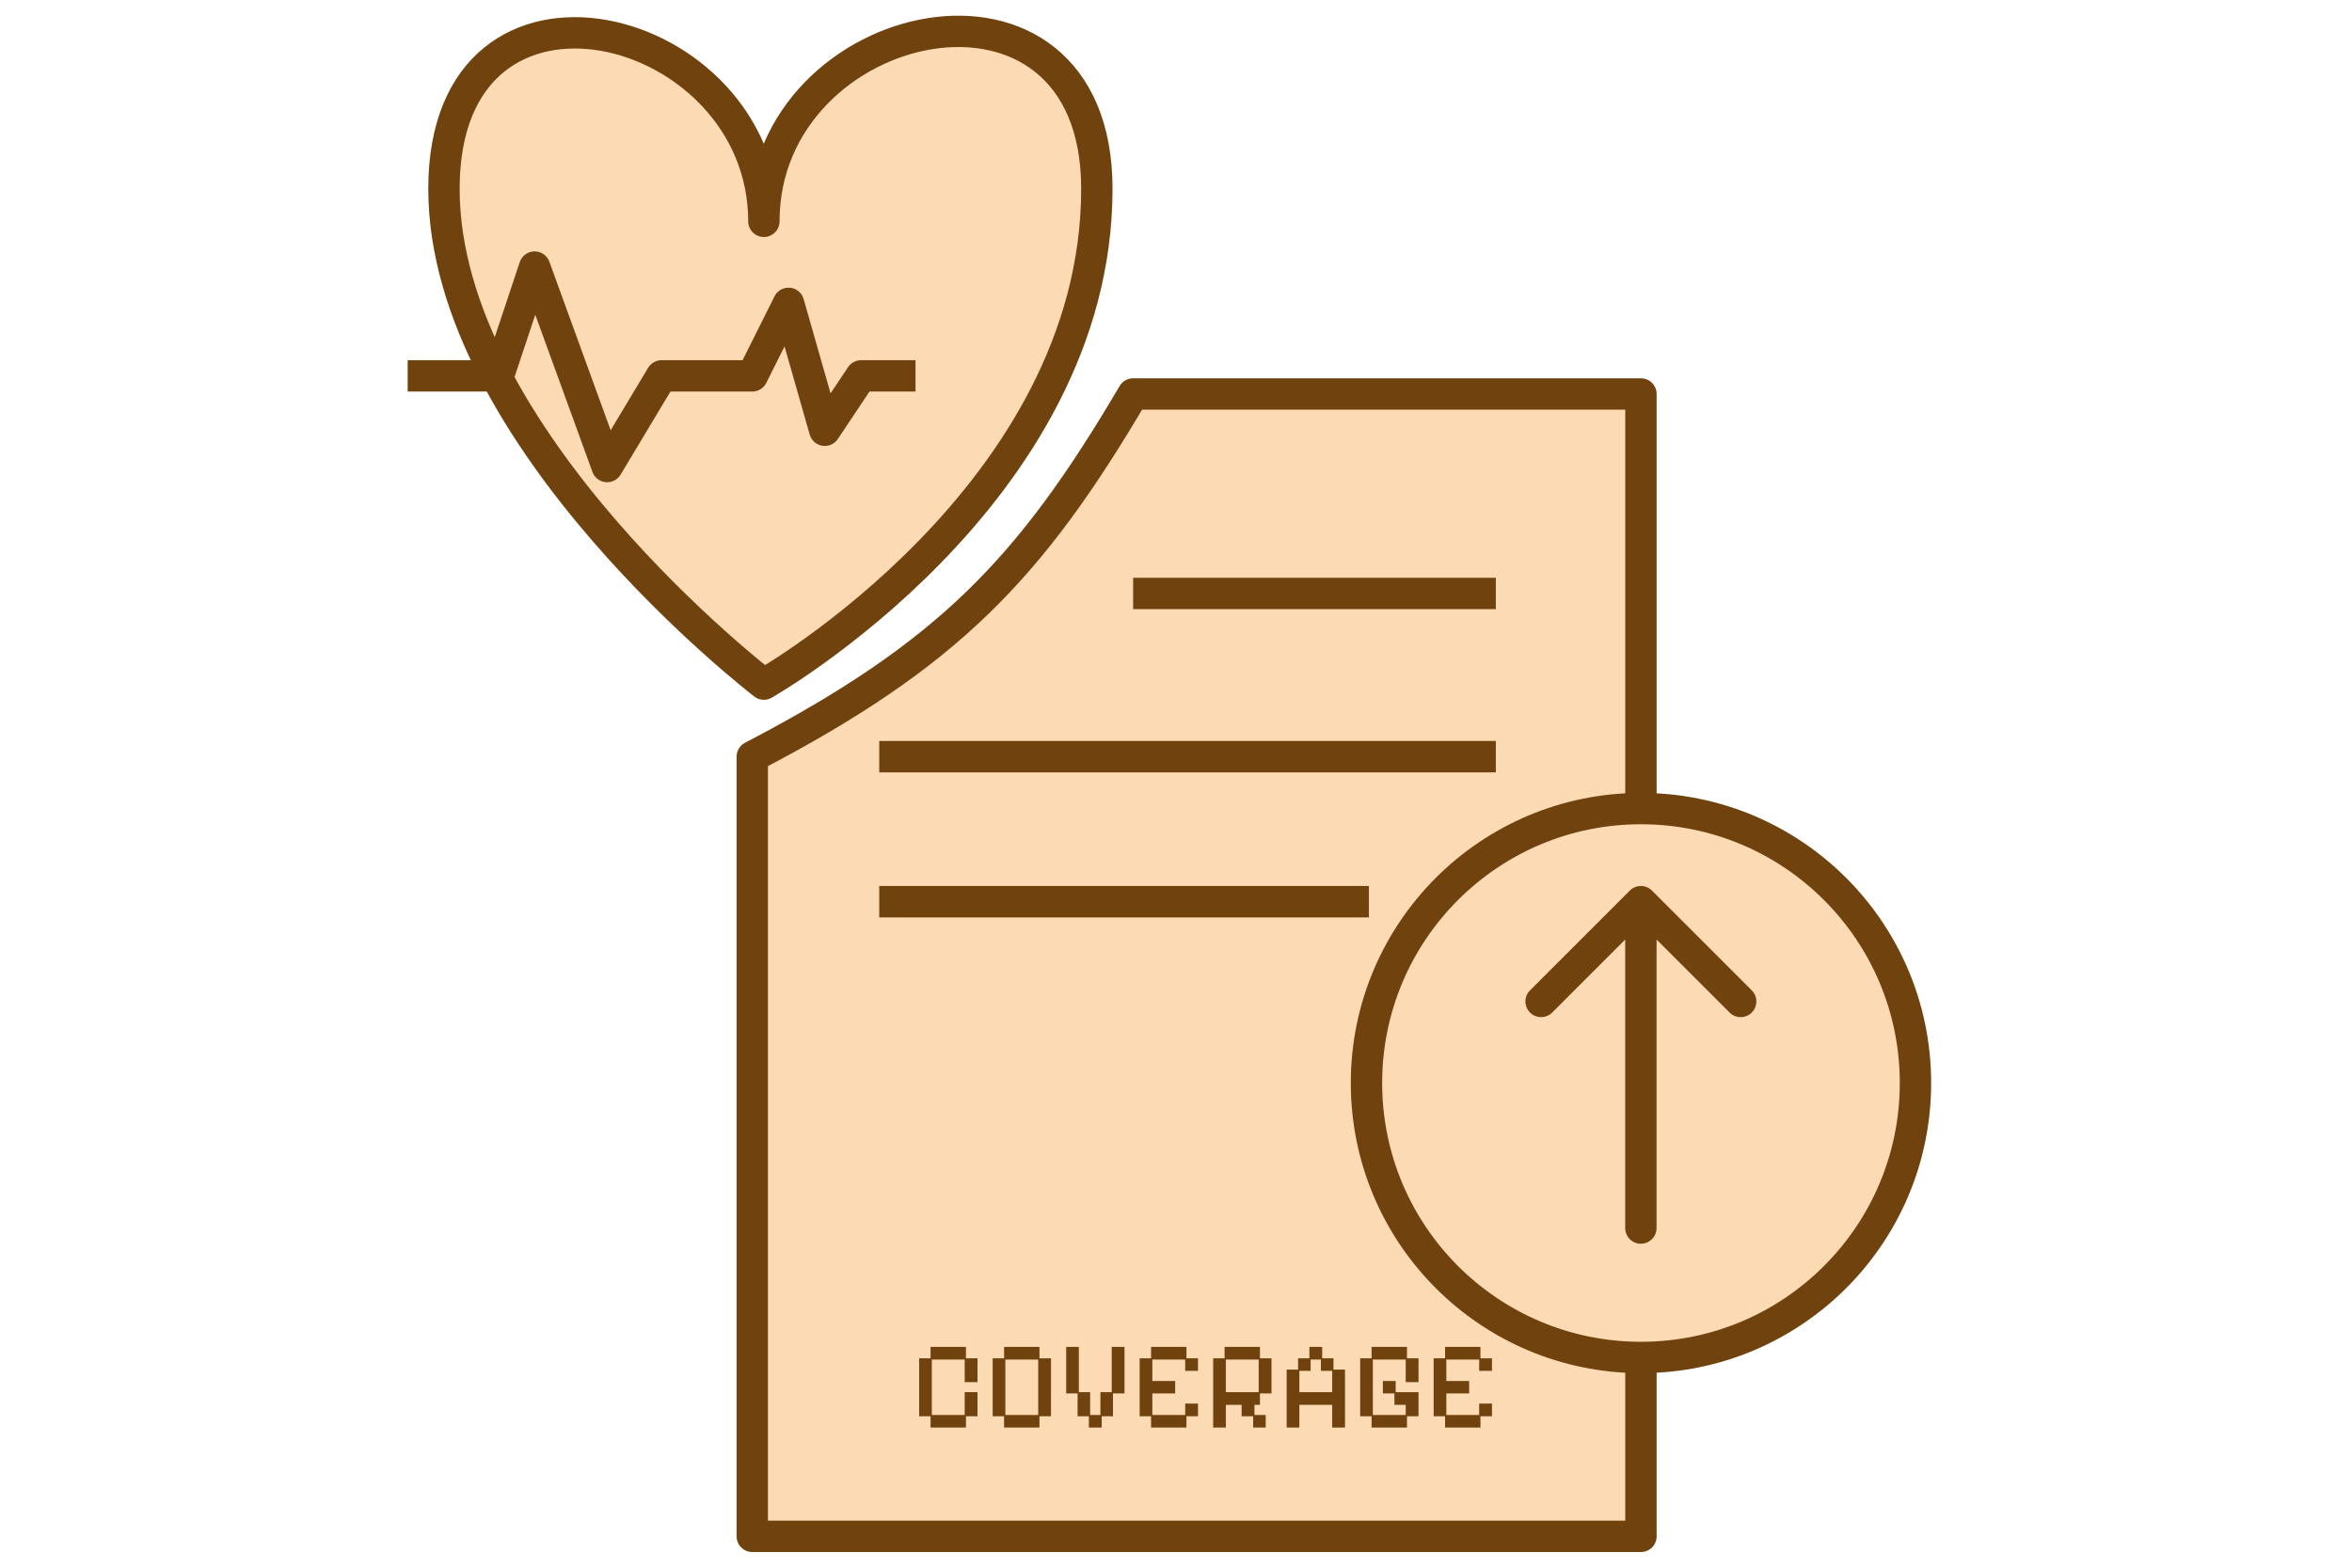
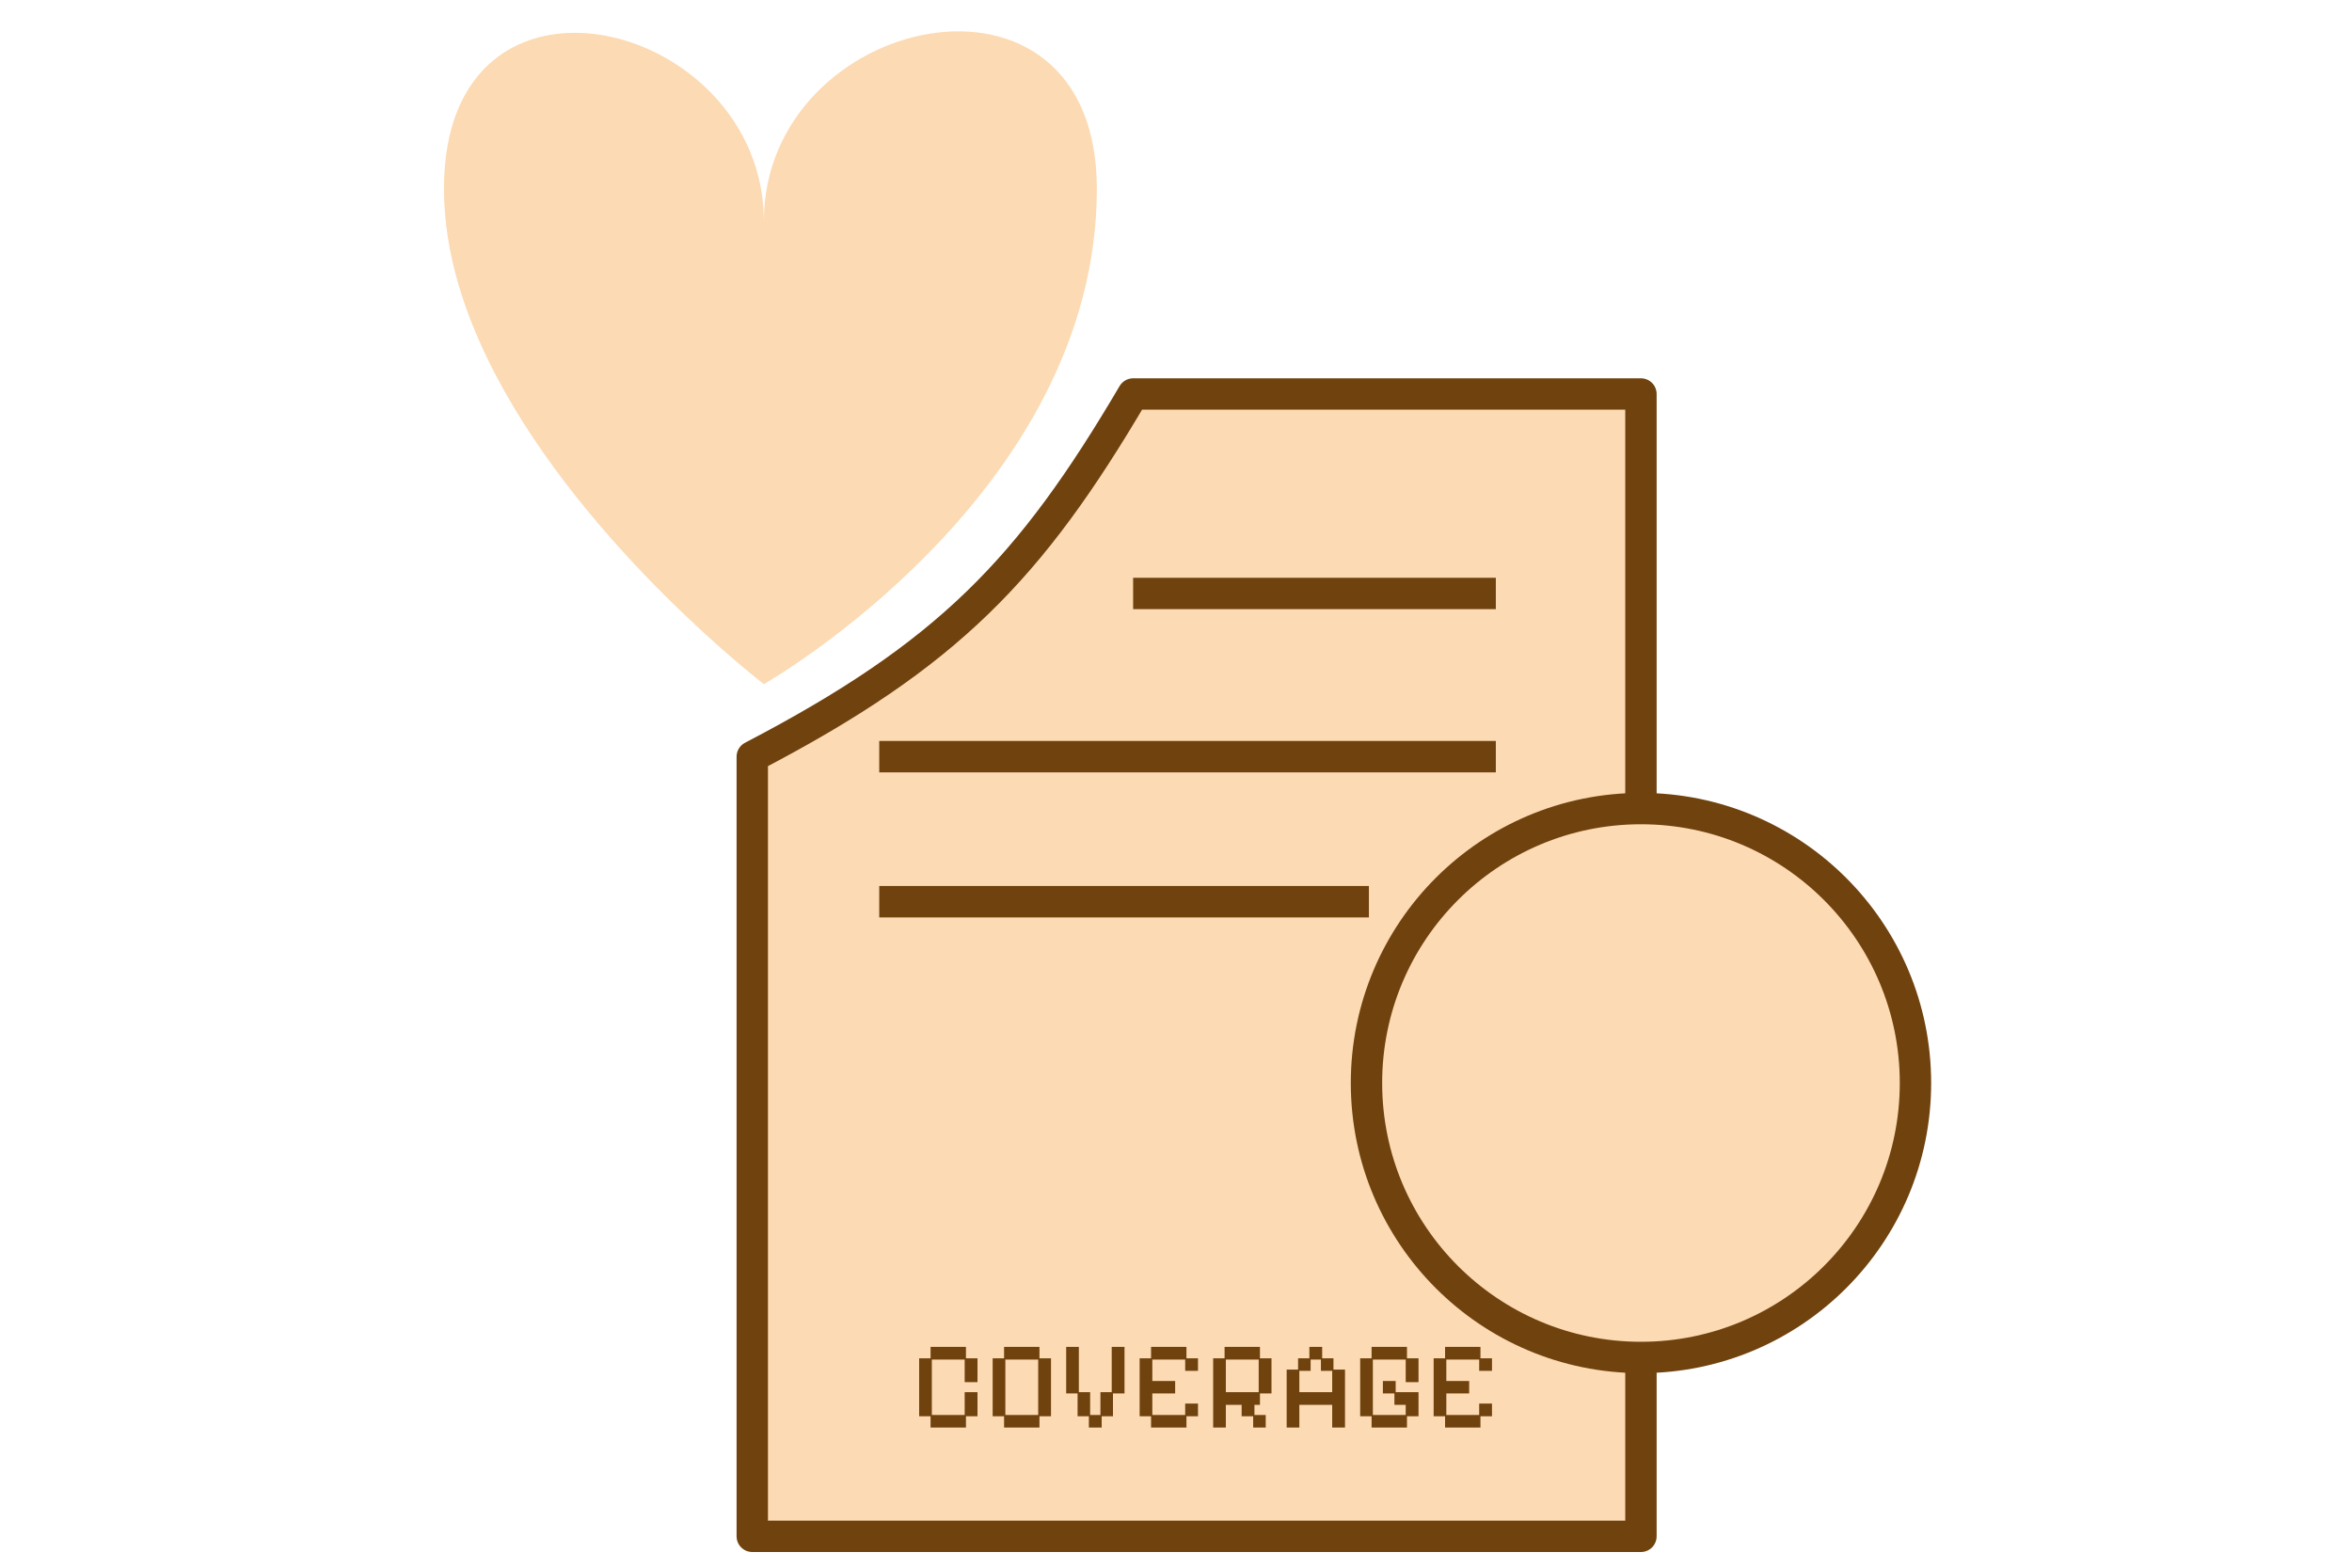
<svg xmlns="http://www.w3.org/2000/svg" width="75" height="50" viewBox="0 0 75 50" fill="none">
  <path d="M34.976 6.019C34.976 15.79 24.358 21.819 24.358 21.819C24.358 21.819 18.712 17.49 15.821 11.988C14.825 10.094 14.157 8.062 14.157 6.019C14.157 -1.959 24.358 0.614 24.358 7.059C24.358 0.407 34.976 -1.909 34.976 6.019Z" fill="#FCDAB3" />
-   <path d="M13 11.988H15.892L17.048 8.518L19.361 14.88L21.096 11.988H23.988L25.145 9.675L26.301 13.723L27.458 11.988H29.193M14.157 6.019C14.157 -1.959 24.358 0.614 24.358 7.059C24.358 0.407 34.976 -1.909 34.976 6.019C34.976 15.79 24.358 21.819 24.358 21.819C24.358 21.819 14.157 13.997 14.157 6.019Z" stroke="#6F420E" stroke-linejoin="round" />
  <path d="M23.988 24.133V49H52.326V12.566H36.133C32.848 18.147 30.238 20.875 23.988 24.133Z" fill="#FCDAB3" />
  <path d="M36.133 18.928H47.699M28.037 24.133H47.699M28.037 28.759H43.651M23.988 49V24.133C30.238 20.875 32.848 18.147 36.133 12.566H52.326V49H23.988Z" stroke="#6F420E" stroke-linejoin="round" />
  <path d="M29.674 45.53V45.17H29.31V43.322H29.674V42.958H30.802V43.322H31.17V44.082H30.762V43.362H29.714V45.13H30.762V44.402H31.17V45.17H30.802V45.53H29.674ZM32.018 45.53V45.17H31.654V43.322H32.018V42.958H33.146V43.322H33.514V45.17H33.146V45.53H32.018ZM32.058 45.13H33.106V43.362H32.058V45.13ZM34.722 45.53V45.17H34.362V44.442H33.998V42.958H34.402V44.402H34.762V45.13H35.09V44.402H35.45V42.958H35.858V44.442H35.49V45.17H35.13V45.53H34.722ZM36.705 45.53V45.17H36.341V43.322H36.705V42.958H37.833V43.322H38.201V43.722H37.793V43.362H36.745V44.046H37.473V44.442H36.745V45.13H37.793V44.766H38.201V45.17H37.833V45.53H36.705ZM38.685 45.53V43.322H39.049V42.958H40.177V43.322H40.545V44.442H40.177V44.806H40.001V45.13H40.361V45.53H39.961V45.17H39.593V44.806H39.089V45.53H38.685ZM39.089 44.402H40.137V43.362H39.089V44.402ZM41.029 45.53V43.682H41.393V43.322H41.753V42.958H42.161V43.322H42.521V43.682H42.889V45.53H42.481V44.806H41.433V45.53H41.029ZM41.433 44.402H42.481V43.722H42.121V43.362H41.793V43.722H41.433V44.402ZM43.737 45.53V45.17H43.373V43.322H43.737V42.958H44.865V43.322H45.233V44.082H44.825V43.362H43.777V45.13H44.825V44.806H44.465V44.442H44.097V44.046H44.505V44.402H45.233V45.17H44.865V45.53H43.737ZM46.08 45.53V45.17H45.716V43.322H46.08V42.958H47.208V43.322H47.576V43.722H47.168V43.362H46.12V44.046H46.848V44.442H46.12V45.13H47.168V44.766H47.576V45.17H47.208V45.53H46.08Z" fill="#6F420E" />
  <circle cx="52.327" cy="34.542" r="8.753" fill="#FCDAB3" stroke="#6F420E" />
-   <path d="M51.824 39.168C51.824 39.444 52.048 39.668 52.324 39.668C52.6 39.668 52.824 39.444 52.824 39.168H51.824ZM52.678 28.405C52.483 28.209 52.166 28.209 51.971 28.405L48.789 31.587C48.593 31.782 48.593 32.099 48.789 32.294C48.984 32.489 49.3 32.489 49.496 32.294L52.324 29.465L55.153 32.294C55.348 32.489 55.664 32.489 55.86 32.294C56.055 32.099 56.055 31.782 55.86 31.587L52.678 28.405ZM52.824 39.168V28.758H51.824V39.168H52.824Z" fill="#6F420E" />
</svg>